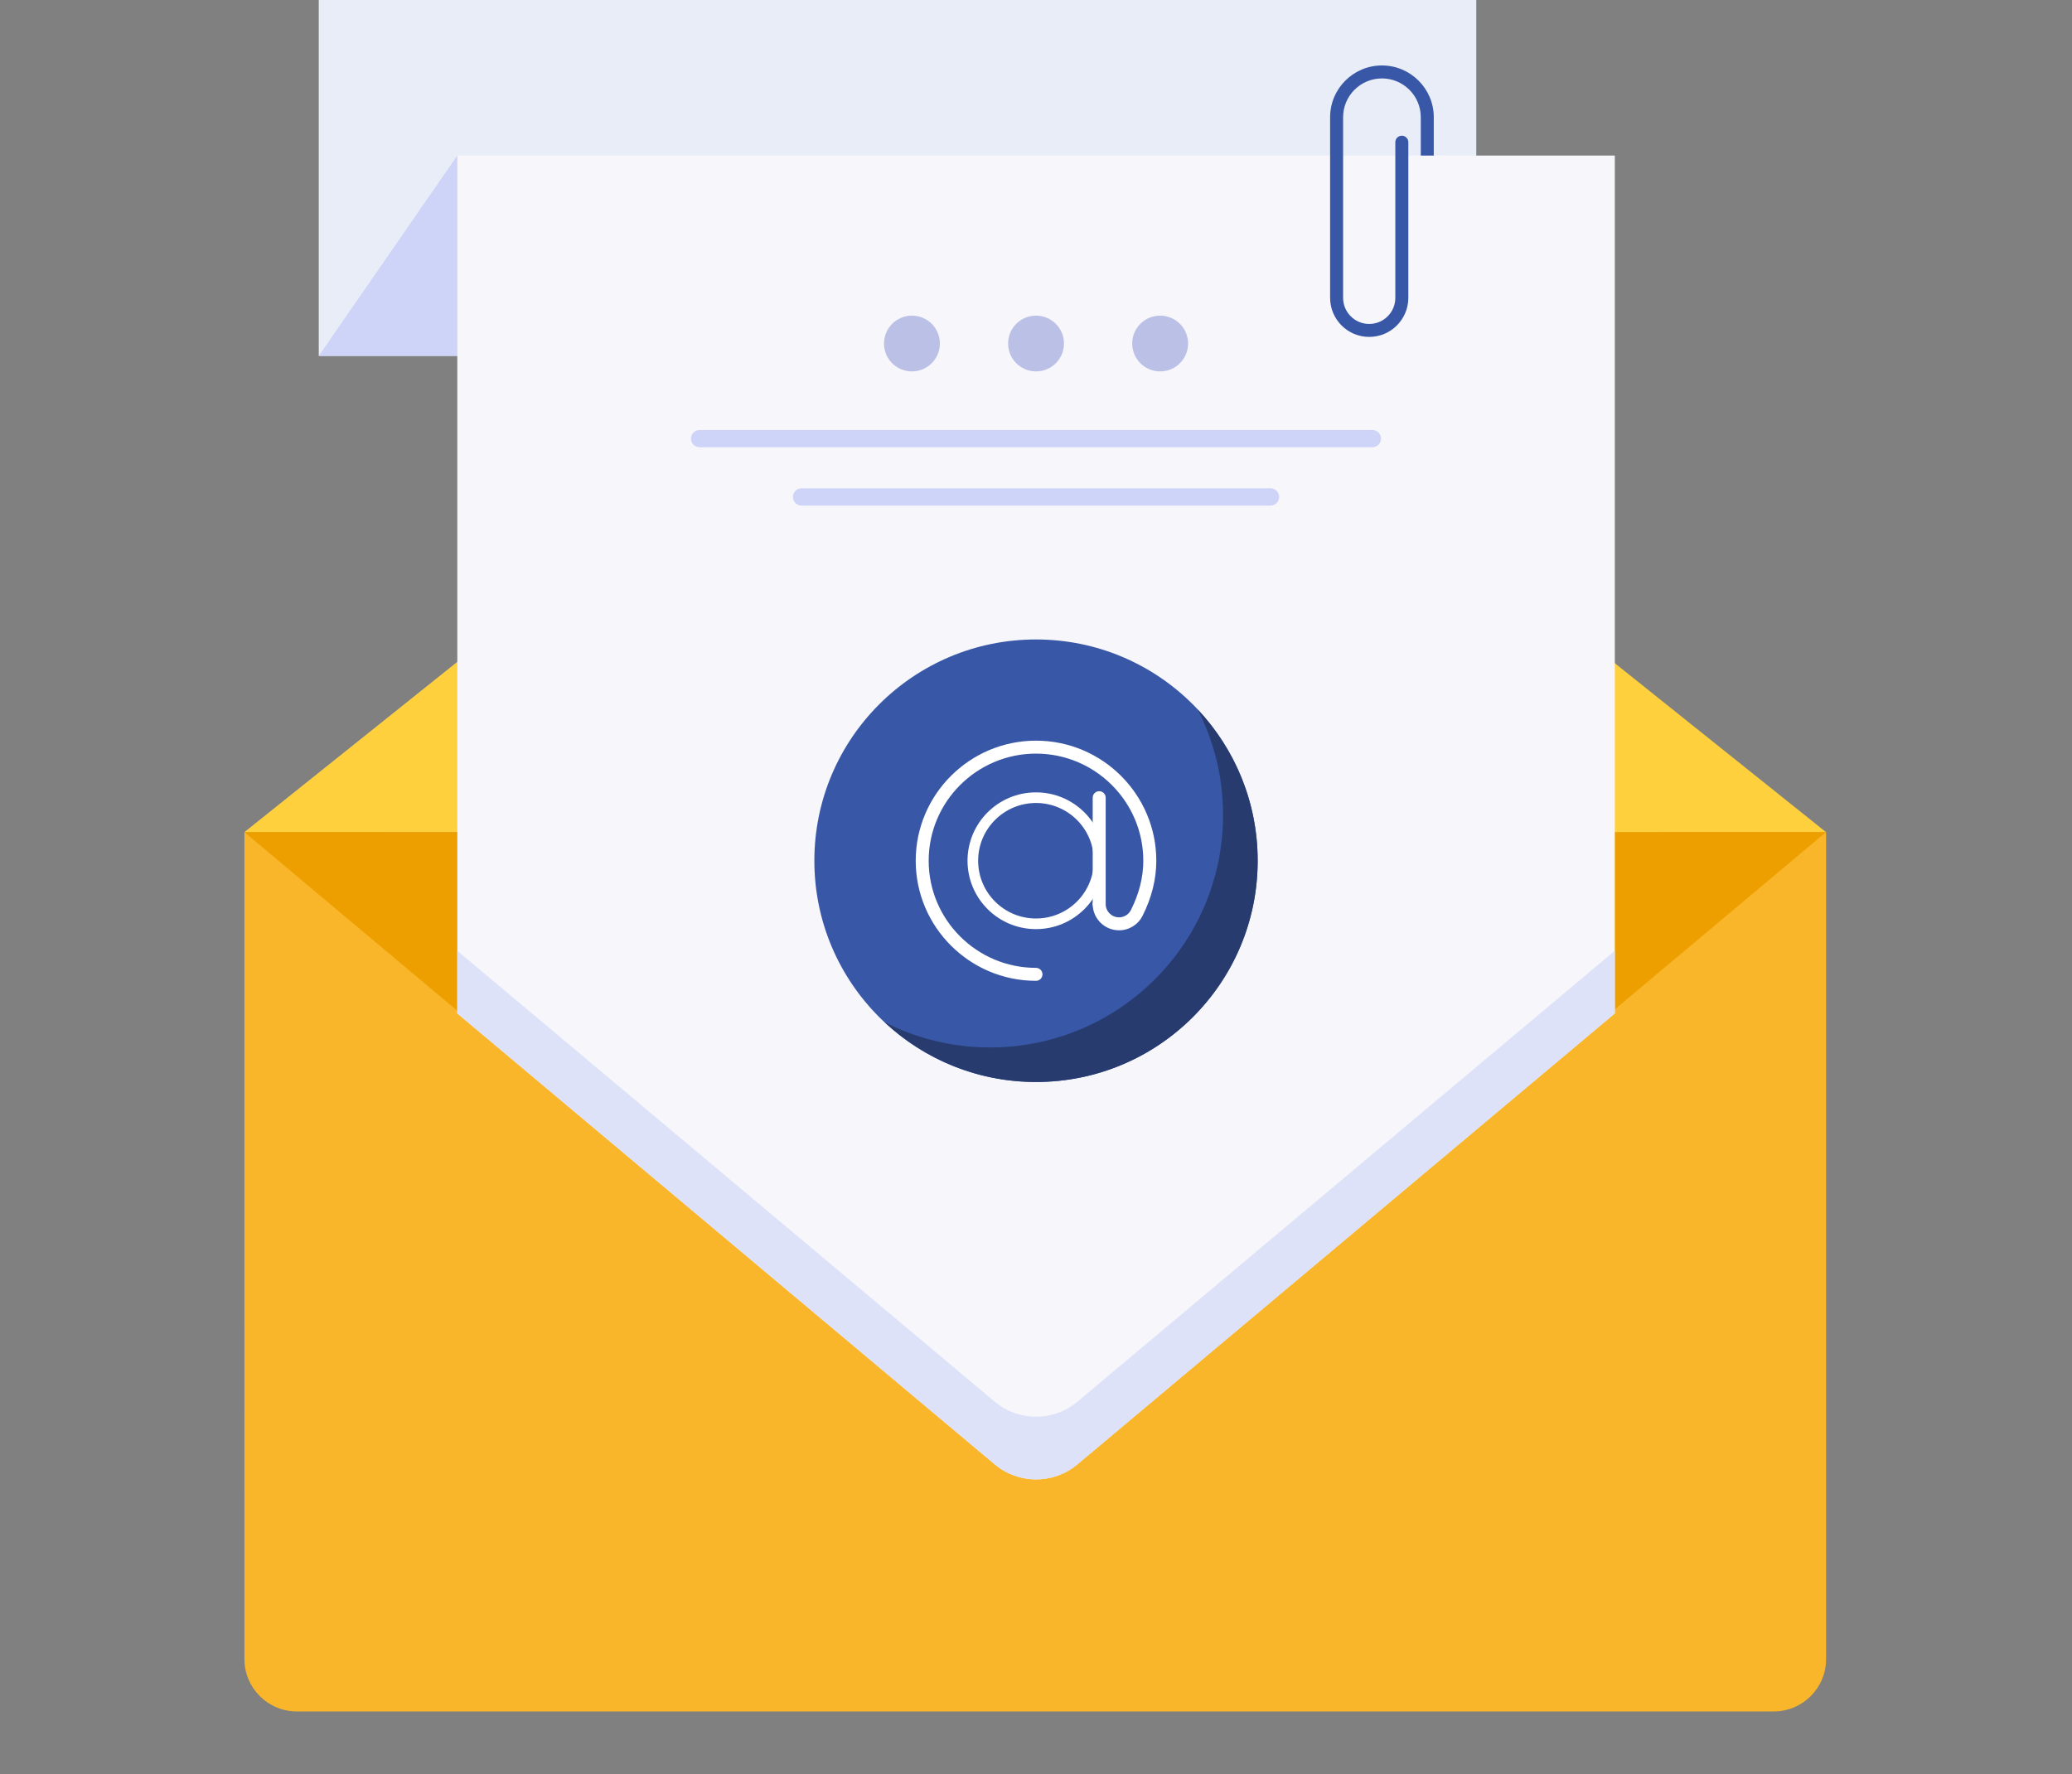
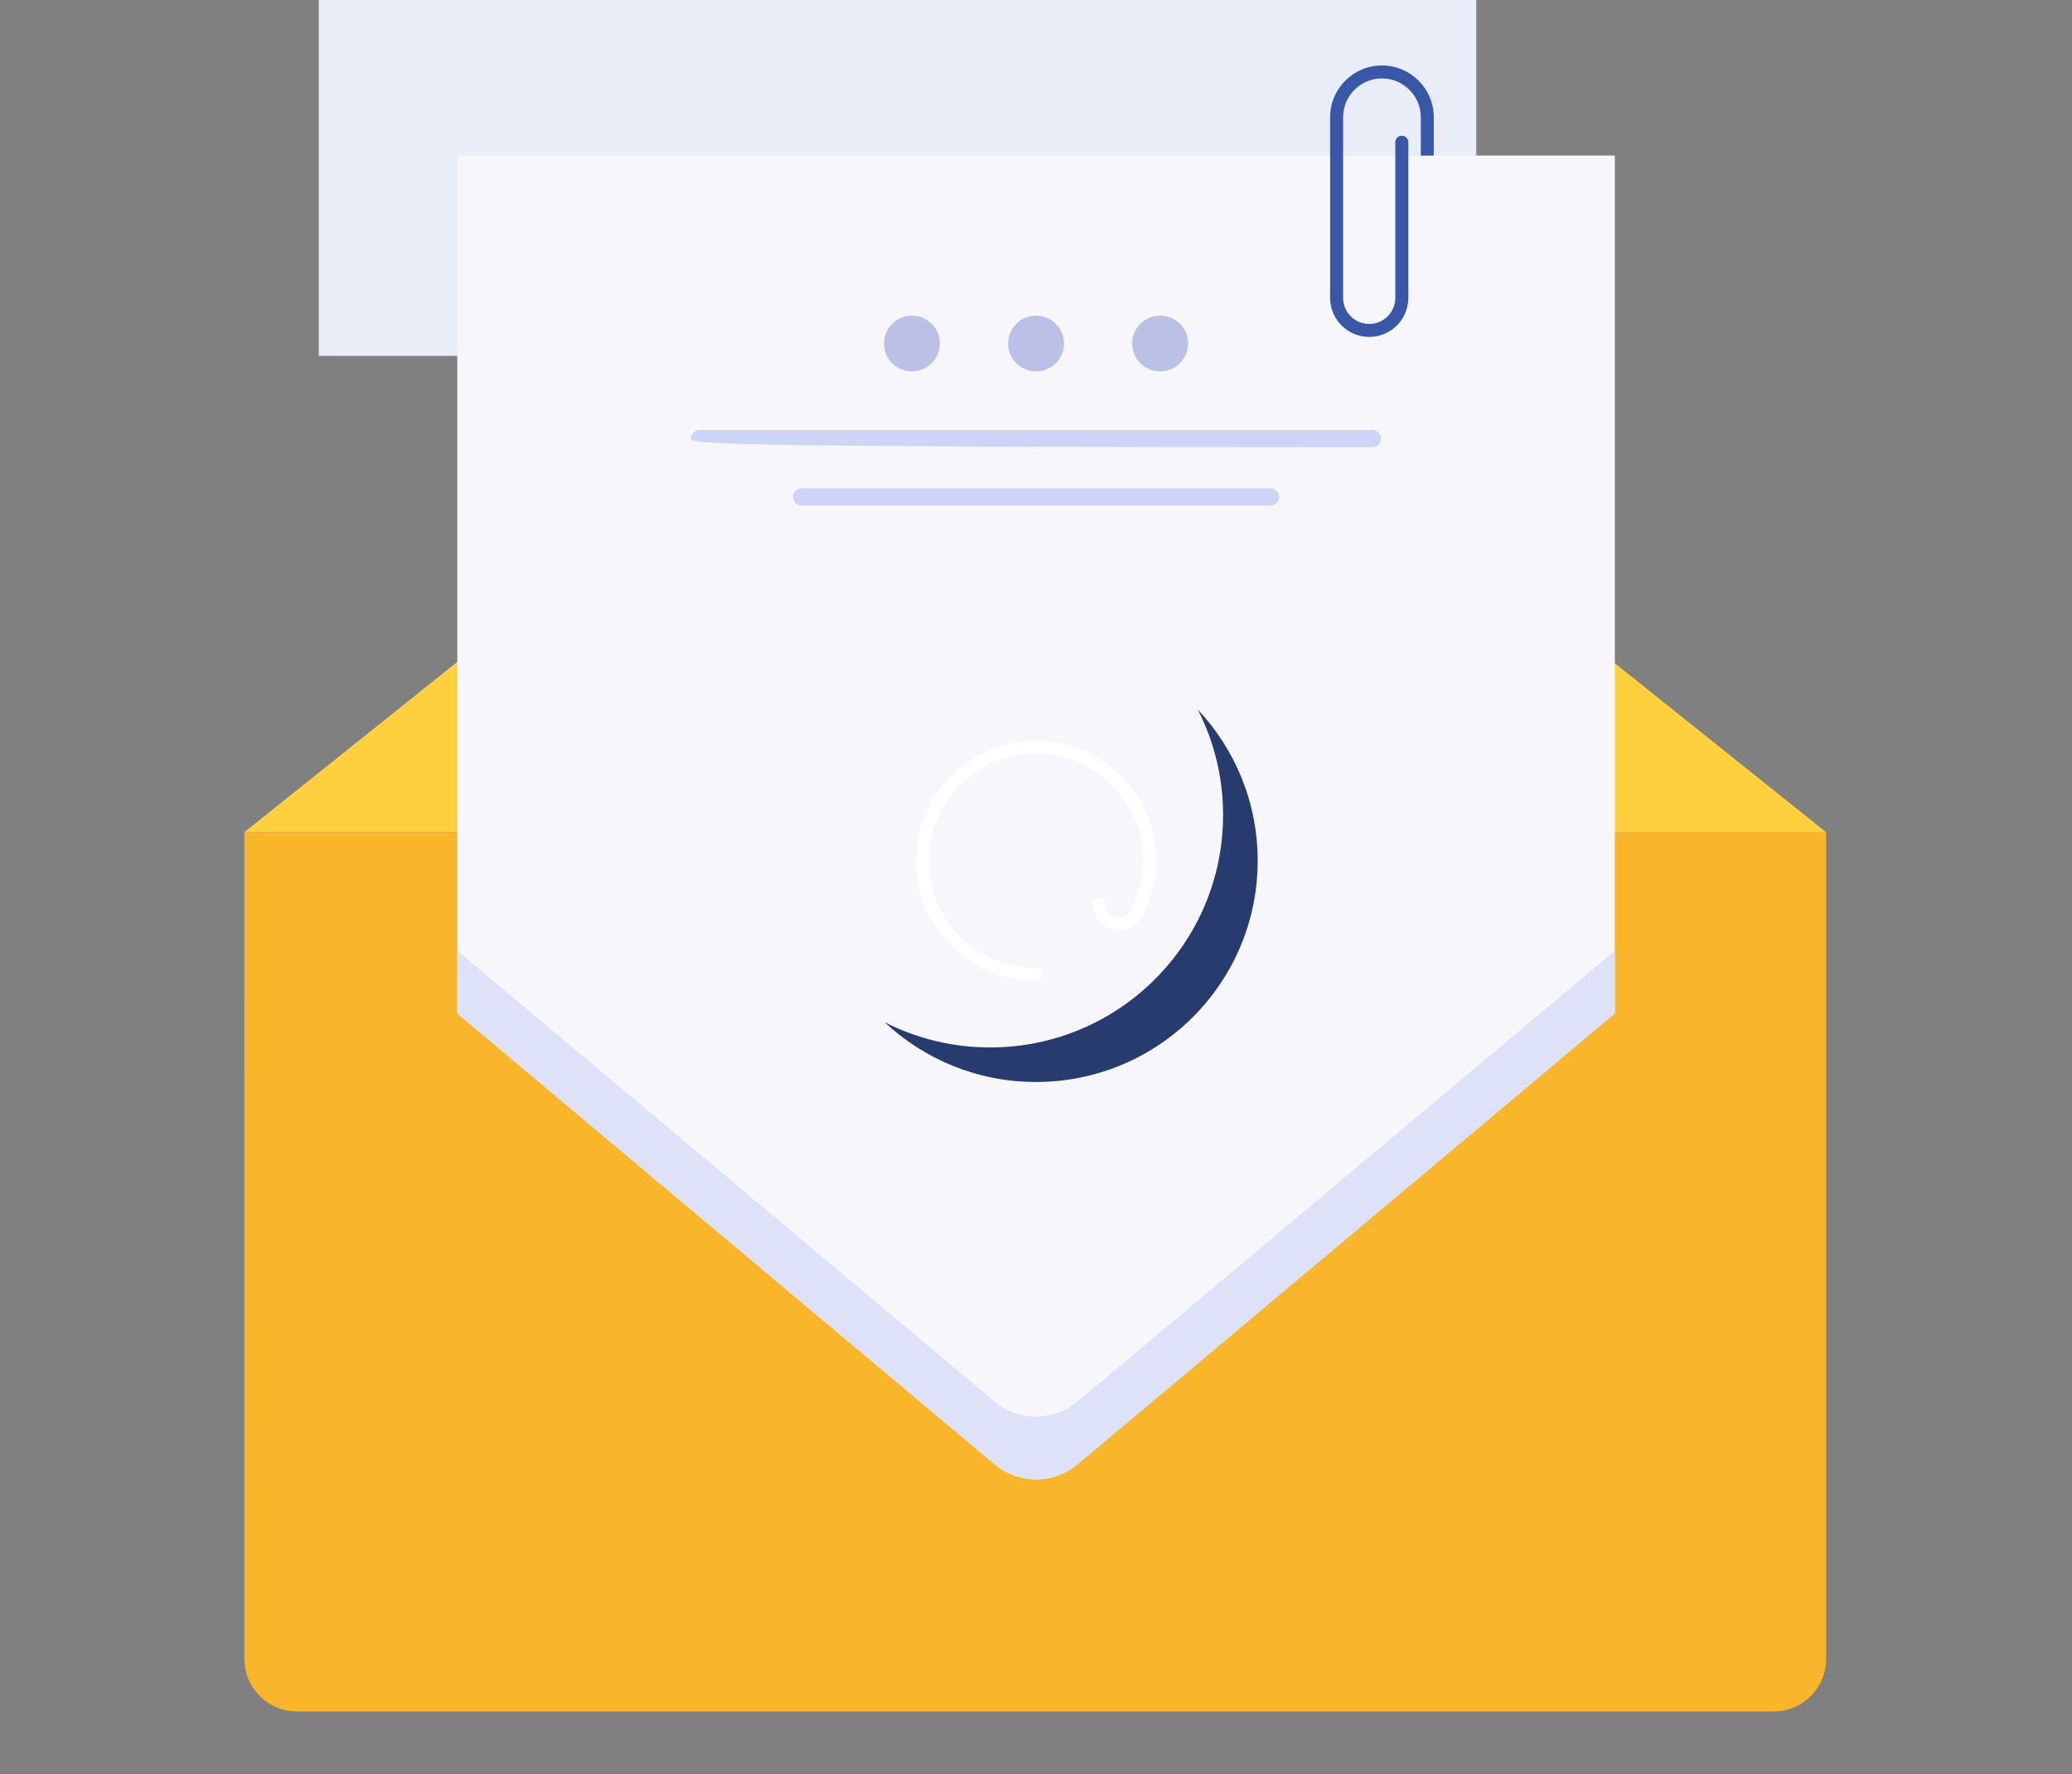
<svg xmlns="http://www.w3.org/2000/svg" width="195" height="167" viewBox="0 0 195 167" fill="none">
  <rect x="0" y="0" width="195" height="167" fill="#808080" stroke="none" />
  <path d="M166.921 161.109H27.94C25.213 161.109 23.003 158.901 23.003 156.18L23 78.334L171.857 78.328V156.18C171.857 158.903 169.648 161.11 166.921 161.11V161.109Z" fill="#F9B62B" />
  <path d="M23 78.331L93.654 21.824C95.862 20.059 99 20.059 101.208 21.824L171.857 78.338L23 78.332V78.331Z" fill="#FFD03E" />
-   <path d="M23 78.334L93.542 137.535C95.79 139.421 99.069 139.421 101.316 137.535L171.857 78.328L97.431 78.338L23 78.335V78.334Z" fill="#ED9F00" />
  <path d="M138.935 0H30V33.502H138.935V0Z" fill="#E9EDF7" />
  <path d="M93.62 137.851C95.867 139.737 99.147 139.737 101.394 137.851L151.974 95.398V14.645H43.039V95.402L93.62 137.851Z" fill="#F6F6FB" />
  <path d="M93.62 131.953L43.039 89.504V95.402L93.62 137.851C95.867 139.737 99.147 139.737 101.394 137.851L151.974 95.398V89.5L101.394 131.953C99.147 133.839 95.867 133.839 93.62 131.953Z" fill="#DDE2F8" />
-   <path d="M30 33.503L43.036 14.645V33.503H30Z" fill="#CED3F8" />
-   <path d="M97.5 101.854C109.02 101.854 118.359 92.529 118.359 81.026C118.359 69.522 109.02 60.197 97.5 60.197C85.98 60.197 76.641 69.522 76.641 81.026C76.641 92.529 85.98 101.854 97.5 101.854Z" fill="#3857A7" />
  <path d="M112.725 66.793C114.244 69.772 115.107 73.14 115.107 76.712C115.107 88.802 105.292 98.603 93.183 98.603C89.606 98.603 86.232 97.742 83.25 96.225C86.98 99.713 91.991 101.855 97.504 101.855C109.025 101.855 118.363 92.53 118.363 81.026C118.363 75.52 116.22 70.516 112.725 66.793Z" fill="#283B6F" />
  <path d="M85.824 34.963C87.276 34.963 88.453 33.788 88.453 32.338C88.453 30.888 87.276 29.713 85.824 29.713C84.372 29.713 83.195 30.888 83.195 32.338C83.195 33.788 84.372 34.963 85.824 34.963Z" fill="#BBC0E6" />
  <path d="M97.504 34.963C98.956 34.963 100.133 33.788 100.133 32.338C100.133 30.888 98.956 29.713 97.504 29.713C96.052 29.713 94.875 30.888 94.875 32.338C94.875 33.788 96.052 34.963 97.504 34.963Z" fill="#BBC0E6" />
  <path d="M109.184 34.963C110.636 34.963 111.813 33.788 111.813 32.338C111.813 30.888 110.636 29.713 109.184 29.713C107.732 29.713 106.555 30.888 106.555 32.338C106.555 33.788 107.732 34.963 109.184 34.963Z" fill="#BBC0E6" />
-   <path d="M129.155 42.102H65.846C65.397 42.102 65.031 41.737 65.031 41.288C65.031 40.839 65.397 40.475 65.846 40.475H129.155C129.604 40.475 129.969 40.839 129.969 41.288C129.969 41.737 129.604 42.102 129.155 42.102Z" fill="#CED3F8" />
+   <path d="M129.155 42.102C65.397 42.102 65.031 41.737 65.031 41.288C65.031 40.839 65.397 40.475 65.846 40.475H129.155C129.604 40.475 129.969 40.839 129.969 41.288C129.969 41.737 129.604 42.102 129.155 42.102Z" fill="#CED3F8" />
  <path d="M119.568 47.594H75.44C74.99 47.594 74.625 47.229 74.625 46.78C74.625 46.331 74.99 45.967 75.44 45.967H119.568C120.017 45.967 120.383 46.331 120.383 46.78C120.383 47.229 120.017 47.594 119.568 47.594Z" fill="#CED3F8" />
-   <path d="M91.555 81.026C91.555 77.748 94.216 75.09 97.5 75.09C100.783 75.09 103.445 77.748 103.445 81.026C103.445 84.305 100.783 86.964 97.5 86.964C94.216 86.964 91.555 84.306 91.555 81.026Z" stroke="white" stroke-linecap="round" stroke-linejoin="round" />
-   <path d="M103.447 85.71C103.109 85.71 102.836 85.438 102.836 85.1V75.091C102.836 74.753 103.109 74.481 103.447 74.481C103.785 74.481 104.058 74.753 104.058 75.091V85.1C104.058 85.438 103.785 85.71 103.447 85.71Z" fill="white" />
  <path d="M97.501 92.331C91.258 92.331 86.18 87.26 86.18 81.027C86.18 74.794 91.258 69.723 97.501 69.723C103.743 69.723 108.822 74.794 108.822 81.027C108.822 82.76 108.387 84.504 107.529 86.209C107.105 87.051 106.256 87.575 105.313 87.575C103.947 87.575 102.835 86.464 102.835 85.1C102.835 84.763 103.107 84.49 103.446 84.49C103.784 84.49 104.057 84.763 104.057 85.1C104.057 85.792 104.62 86.355 105.313 86.355C105.791 86.355 106.221 86.089 106.436 85.662C107.207 84.128 107.598 82.569 107.598 81.027C107.598 75.466 103.068 70.943 97.499 70.943C91.93 70.943 87.4 75.466 87.4 81.027C87.4 86.588 91.93 91.111 97.499 91.111C97.837 91.111 98.11 91.385 98.11 91.721C98.11 92.058 97.837 92.331 97.499 92.331H97.501Z" fill="white" />
  <path d="M128.86 31.716C126.831 31.716 125.18 30.067 125.18 28.041V11.033C125.18 8.347 127.369 6.162 130.057 6.162C132.746 6.162 134.935 8.347 134.935 11.033V14.645C134.935 14.982 134.661 15.255 134.324 15.255C133.987 15.255 133.713 14.982 133.713 14.645V11.033C133.713 9.019 132.072 7.382 130.057 7.382C128.042 7.382 126.402 9.02 126.402 11.033V28.041C126.402 29.395 127.504 30.496 128.86 30.496C130.215 30.496 131.317 29.395 131.317 28.041V13.384C131.317 13.046 131.592 12.774 131.929 12.774C132.265 12.774 132.54 13.046 132.54 13.384V28.041C132.54 30.067 130.888 31.716 128.86 31.716Z" fill="#3857A7" />
  <path d="M135.616 14.645H133.172V17.248H135.616V14.645Z" fill="#F6F6FB" />
</svg>